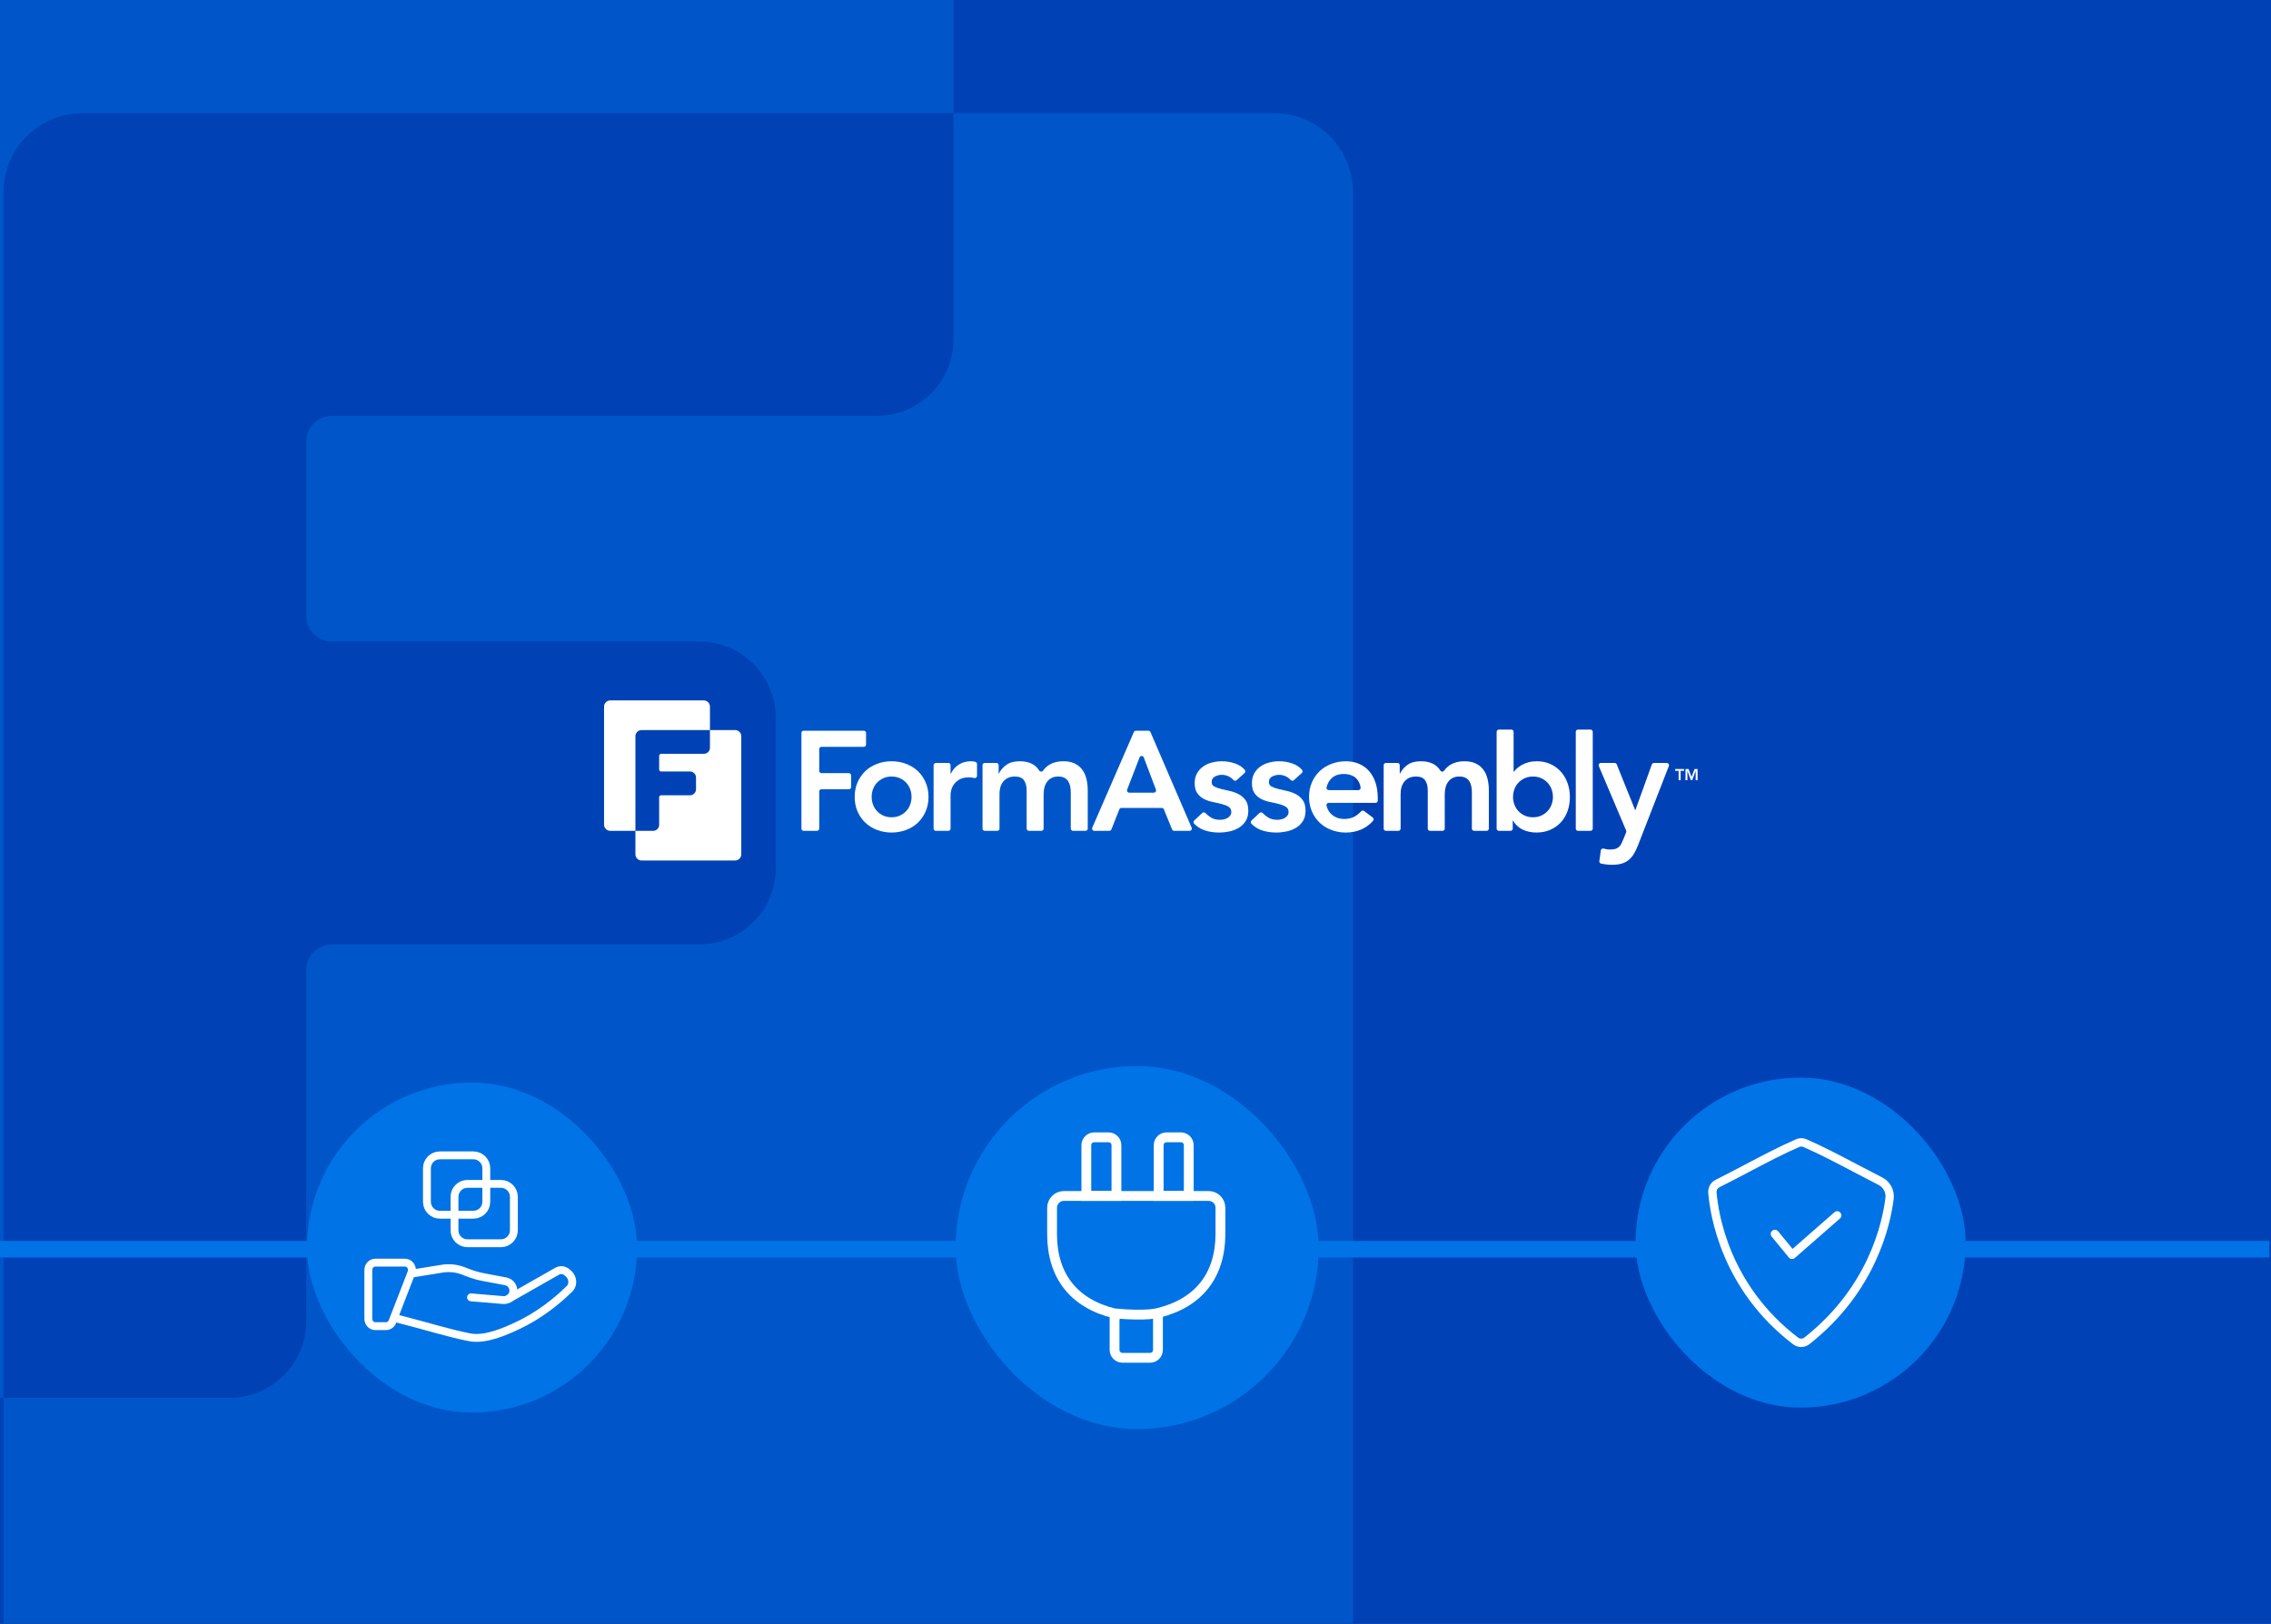
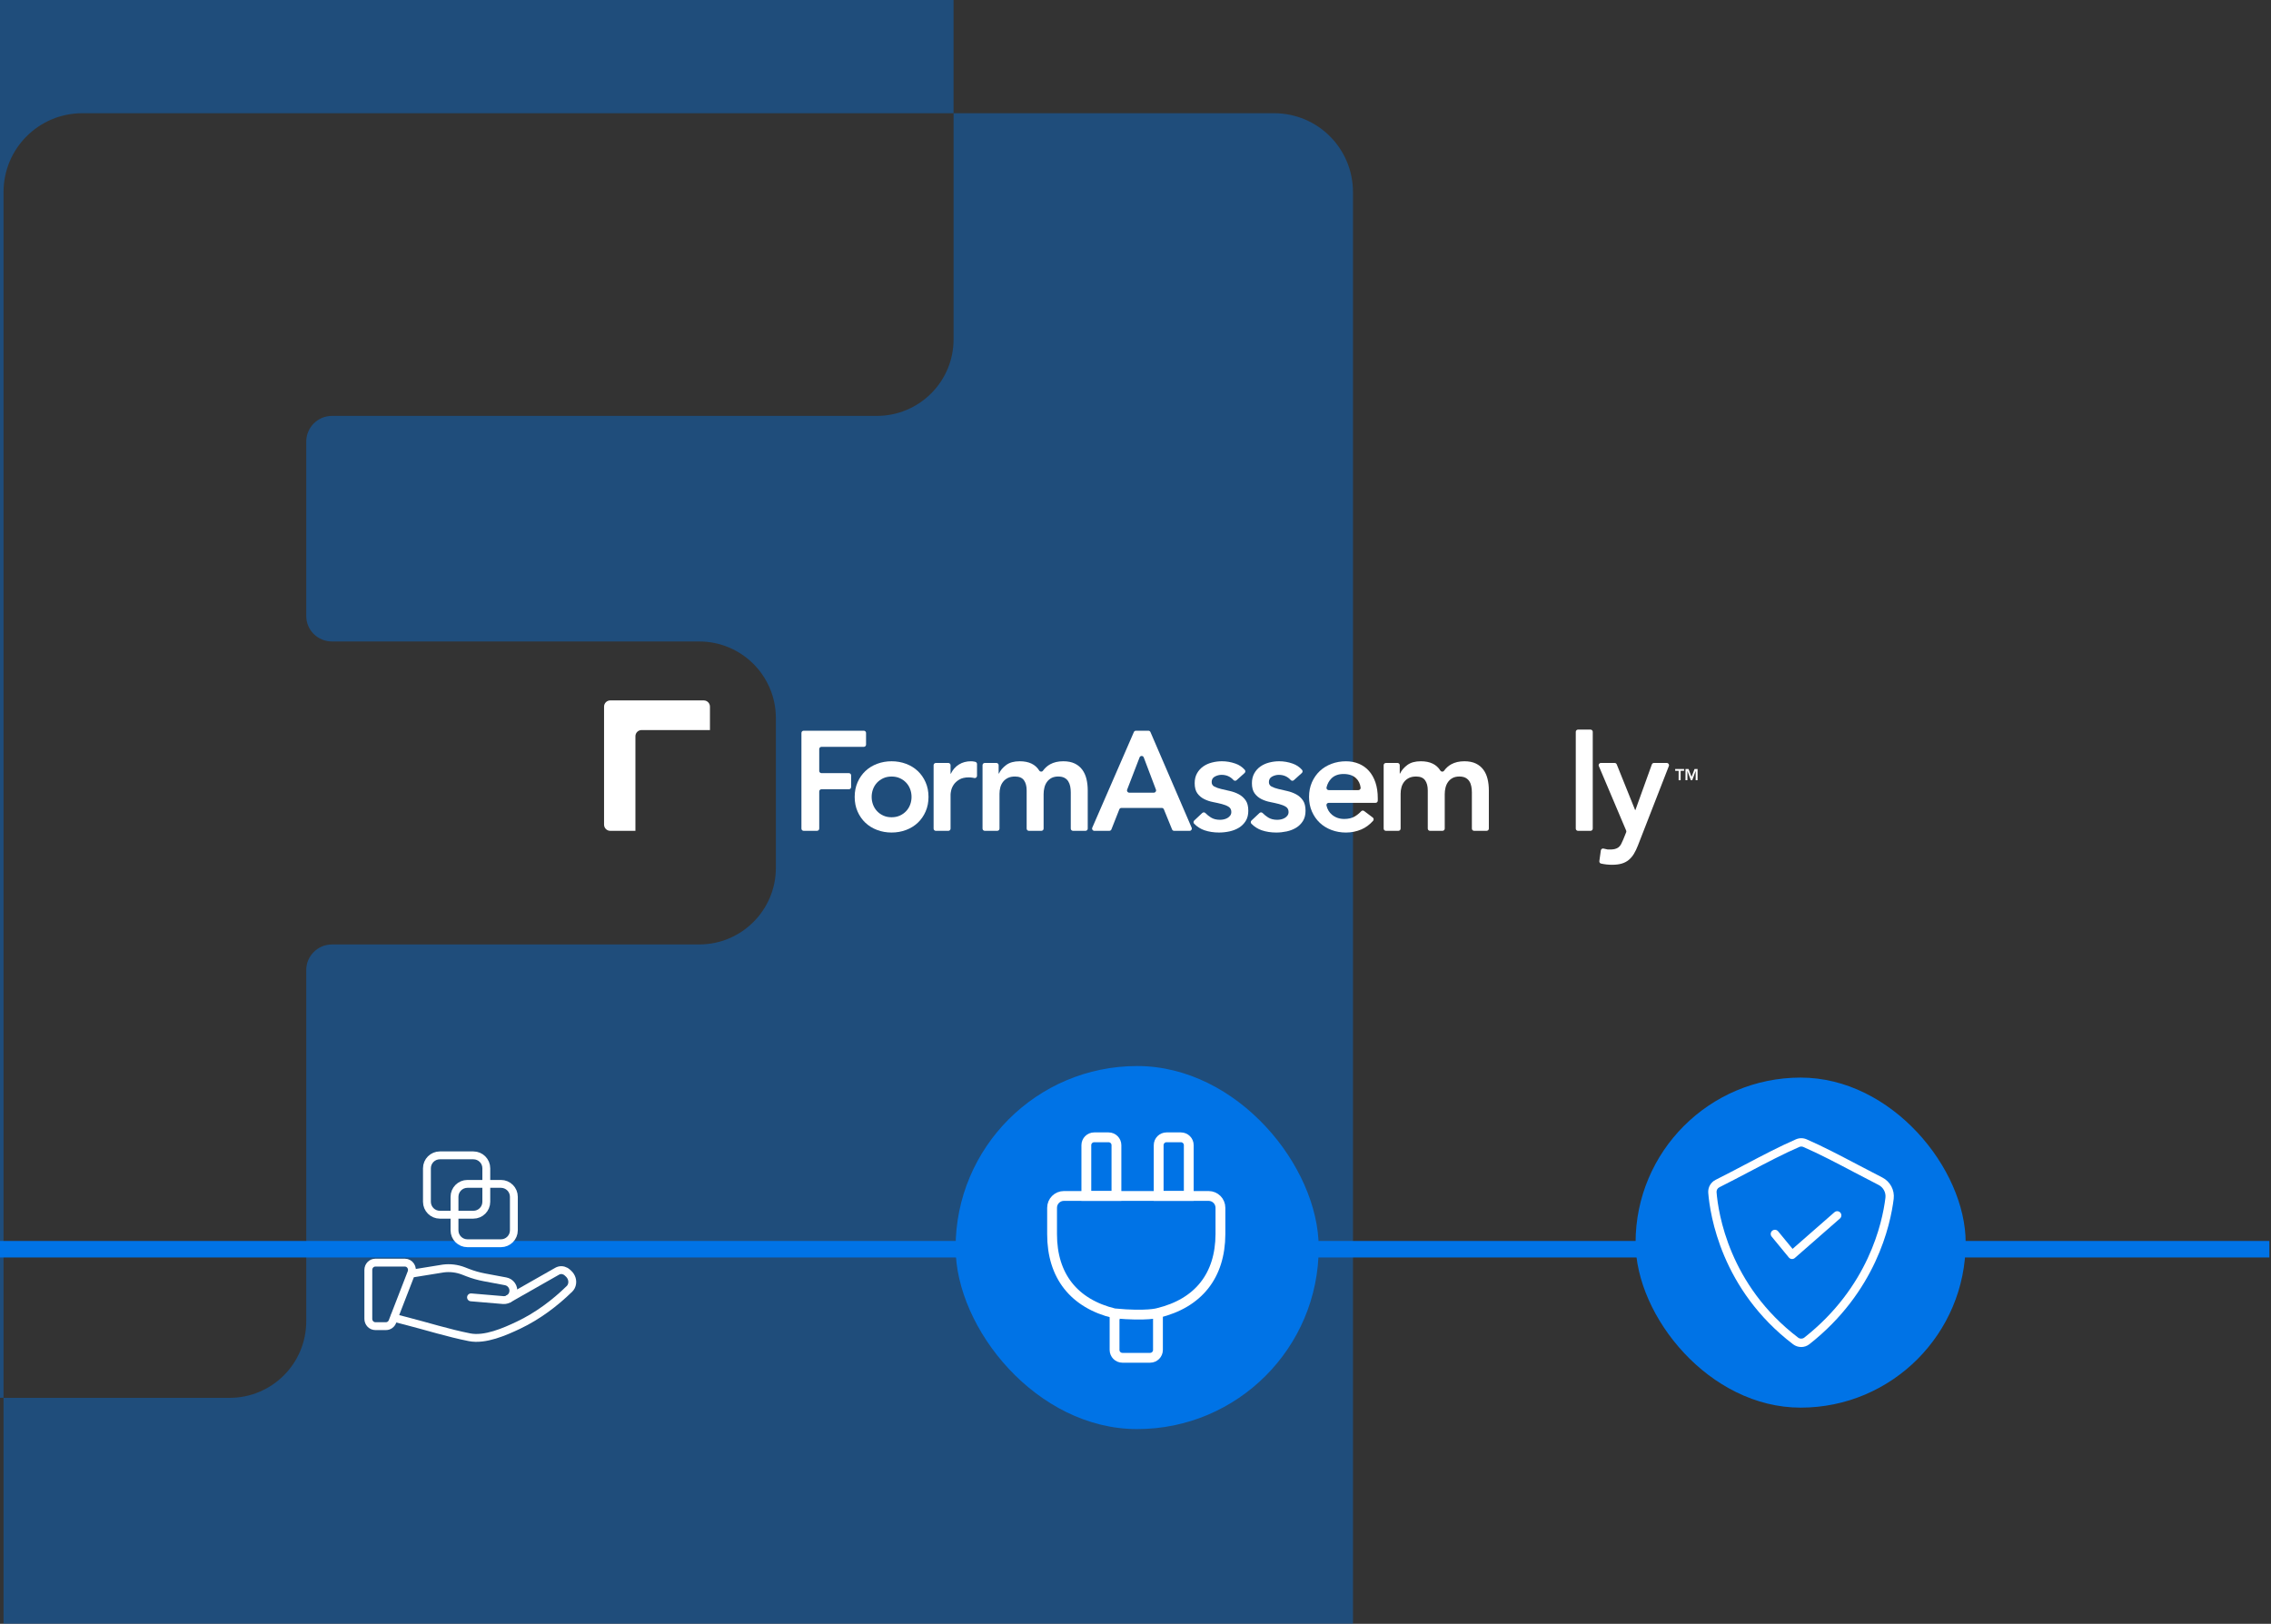
<svg xmlns="http://www.w3.org/2000/svg" width="688" height="492" viewBox="0 0 688 492" fill="none">
  <rect x="0" y="0" width="688" height="492" fill="#333333" stroke="none" />
  <g clip-path="url(#clip0_985_2189)">
-     <rect width="688" height="492" fill="#0042B6" />
    <g style="mix-blend-mode:multiply" opacity="0.4">
      <path d="M385.97 34.302H288.884V102.796C288.884 115.632 278.487 126.007 265.651 126.007H100.597C96.264 126.007 92.776 129.495 92.776 133.827V186.611C92.776 190.943 96.264 194.363 100.597 194.363H211.818C224.655 194.363 235.052 204.76 235.052 217.597V262.925C235.052 275.761 224.655 286.158 211.818 286.158H100.597C96.264 286.158 92.776 289.647 92.776 293.911V400.321C92.776 413.158 82.379 423.532 69.565 423.532H1.072V514.051C1.072 527.298 11.742 537.969 24.99 537.969H385.97C399.217 537.969 409.887 527.298 409.887 514.051V58.22C409.887 44.973 399.217 34.302 385.97 34.302Z" fill="#0073E6" />
      <path d="M24.989 34.302H288.884V-56.285C288.884 -69.463 278.145 -80.203 264.898 -80.203H-96.014C-109.261 -80.203 -120 -69.463 -120 -56.285V399.523C-120 412.77 -109.261 423.51 -96.014 423.51H1.071V58.22C1.071 44.973 11.742 34.302 24.989 34.302Z" fill="#0073E6" />
    </g>
-     <path d="M222.698 221.201H215.08V226.574C215.08 227.582 214.265 228.396 213.258 228.396H200.308C199.968 228.396 199.694 228.669 199.694 229.009V233.15C199.694 233.49 199.968 233.759 200.308 233.759H209.034C210.041 233.759 210.857 234.574 210.857 235.582V239.138C210.857 240.145 210.041 240.961 209.034 240.961H200.308C199.968 240.961 199.694 241.235 199.694 241.569V249.918C199.694 250.925 198.878 251.739 197.873 251.739H192.499V258.841C192.499 259.88 193.336 260.718 194.376 260.718H222.698C223.737 260.718 224.574 259.88 224.574 258.841V223.077C224.574 222.038 223.737 221.201 222.698 221.201Z" fill="white" />
    <path d="M194.376 221.201H215.08V214.093C215.08 213.059 214.238 212.217 213.198 212.217H184.882C183.843 212.217 183 213.059 183 214.093V249.855C183 250.895 183.843 251.737 184.882 251.737H192.499V223.077C192.499 222.038 193.336 221.201 194.376 221.201Z" fill="white" />
    <path d="M243.468 221.401H261.694C262.068 221.401 262.37 221.703 262.37 222.077V225.61C262.37 225.984 262.068 226.286 261.694 226.286H248.864C248.49 226.286 248.187 226.589 248.187 226.963V233.576C248.187 233.95 248.49 234.252 248.864 234.252H257.17C257.543 234.252 257.846 234.555 257.846 234.929V238.462C257.846 238.836 257.543 239.138 257.17 239.138H248.864C248.49 239.138 248.187 239.44 248.187 239.814V251.057C248.187 251.431 247.885 251.734 247.511 251.734H243.47C243.096 251.734 242.794 251.431 242.794 251.057V222.077C242.794 221.703 243.096 221.401 243.47 221.401H243.468Z" fill="white" />
    <path d="M258.926 241.455C258.926 239.823 259.22 238.347 259.803 237.018C260.39 235.691 261.182 234.555 262.18 233.61C263.18 232.669 264.365 231.941 265.737 231.426C267.107 230.913 268.565 230.657 270.107 230.657C271.649 230.657 273.109 230.913 274.481 231.426C275.851 231.943 277.034 232.671 278.037 233.61C279.037 234.555 279.828 235.691 280.411 237.018C280.998 238.349 281.291 239.823 281.291 241.455C281.291 243.086 280.998 244.557 280.411 245.888C279.828 247.215 279.035 248.351 278.037 249.295C277.034 250.236 275.853 250.964 274.481 251.48C273.11 251.993 271.653 252.249 270.107 252.249C268.561 252.249 267.109 251.993 265.737 251.48C264.366 250.963 263.18 250.235 262.18 249.295C261.18 248.351 260.39 247.215 259.803 245.888C259.22 244.557 258.926 243.083 258.926 241.455ZM264.069 241.455C264.069 242.254 264.204 243.023 264.474 243.766C264.746 244.508 265.146 245.167 265.674 245.739C266.202 246.308 266.837 246.764 267.581 247.106C268.323 247.451 269.168 247.623 270.107 247.623C271.046 247.623 271.894 247.451 272.638 247.106C273.381 246.764 274.017 246.306 274.545 245.739C275.073 245.167 275.474 244.508 275.746 243.766C276.017 243.023 276.15 242.254 276.15 241.455C276.15 240.655 276.016 239.882 275.746 239.14C275.474 238.397 275.073 237.739 274.545 237.167C274.017 236.598 273.382 236.142 272.638 235.8C271.896 235.455 271.051 235.283 270.107 235.283C269.162 235.283 268.323 235.455 267.581 235.8C266.839 236.142 266.202 236.6 265.674 237.167C265.146 237.739 264.746 238.397 264.474 239.14C264.202 239.882 264.069 240.651 264.069 241.455Z" fill="white" />
    <path d="M283.509 231.17H287.295C287.669 231.17 287.971 231.473 287.971 231.846V234.428H288.057C288.629 233.227 289.443 232.299 290.502 231.641C291.558 230.982 292.772 230.657 294.145 230.657C294.456 230.657 294.765 230.687 295.066 230.743C295.193 230.766 295.32 230.793 295.45 230.823C295.762 230.895 295.987 231.167 295.987 231.487V235.074C295.987 235.499 295.597 235.821 295.18 235.734C295.026 235.702 294.873 235.673 294.721 235.648C294.307 235.578 293.899 235.541 293.502 235.541C292.302 235.541 291.34 235.764 290.611 236.206C289.883 236.648 289.325 237.158 288.939 237.727C288.552 238.299 288.297 238.871 288.166 239.444C288.039 240.013 287.973 240.444 287.973 240.727V251.063C287.973 251.437 287.67 251.739 287.297 251.739H283.511C283.137 251.739 282.835 251.437 282.835 251.063V231.846C282.835 231.473 283.137 231.17 283.511 231.17H283.509Z" fill="white" />
    <path d="M298.329 231.17H301.862C302.236 231.17 302.538 231.473 302.538 231.846V234.383H302.624C303.08 233.413 303.817 232.548 304.828 231.789C305.842 231.034 307.205 230.655 308.923 230.655C311.697 230.655 313.672 231.596 314.84 233.476C315.089 233.875 315.667 233.918 315.946 233.541C316.572 232.691 317.3 232.036 318.134 231.576C319.245 230.963 320.576 230.655 322.118 230.655C323.488 230.655 324.644 230.886 325.588 231.338C326.533 231.795 327.293 232.428 327.881 233.226C328.465 234.025 328.889 234.961 329.144 236.031C329.4 237.1 329.531 238.252 329.531 239.48V251.057C329.531 251.431 329.229 251.734 328.855 251.734H325.066C324.692 251.734 324.39 251.431 324.39 251.057V240.081C324.39 239.453 324.334 238.843 324.218 238.26C324.103 237.673 323.901 237.159 323.615 236.714C323.332 236.272 322.946 235.923 322.459 235.666C321.973 235.41 321.345 235.279 320.576 235.279C319.806 235.279 319.096 235.431 318.54 235.728C317.982 236.029 317.526 236.431 317.17 236.929C316.814 237.43 316.556 237.998 316.4 238.642C316.241 239.285 316.162 239.936 316.162 240.594V251.057C316.162 251.431 315.86 251.734 315.486 251.734H311.701C311.327 251.734 311.025 251.431 311.025 251.057V239.48C311.025 238.193 310.749 237.172 310.211 236.417C309.665 235.659 308.765 235.279 307.509 235.279C306.651 235.279 305.93 235.424 305.347 235.707C304.76 235.993 304.277 236.379 303.891 236.866C303.504 237.353 303.225 237.907 303.055 238.535C302.883 239.167 302.799 239.821 302.799 240.508V251.057C302.799 251.431 302.497 251.734 302.123 251.734H298.334C297.96 251.734 297.658 251.431 297.658 251.057V231.846C297.658 231.473 297.96 231.17 298.334 231.17H298.329Z" fill="white" />
    <path d="M344.128 221.401H347.91C348.18 221.401 348.425 221.562 348.531 221.811L361.015 250.793C361.209 251.24 360.879 251.737 360.395 251.737H355.706C355.43 251.737 355.184 251.571 355.08 251.315L352.595 245.217C352.491 244.963 352.243 244.794 351.969 244.794H339.731C339.454 244.794 339.203 244.964 339.101 245.222L336.701 251.306C336.599 251.565 336.348 251.734 336.071 251.734H331.522C331.035 251.734 330.706 251.235 330.901 250.787L343.507 221.805C343.615 221.558 343.858 221.399 344.128 221.399V221.401ZM350.194 239.254L346.498 229.487C346.278 228.905 345.457 228.904 345.234 229.483L341.47 239.251C341.298 239.694 341.625 240.17 342.101 240.17H349.563C350.037 240.17 350.364 239.696 350.196 239.254H350.194Z" fill="white" />
    <path d="M374.629 236.394C374.35 236.644 373.924 236.616 373.672 236.337C372.726 235.292 371.527 234.769 370.073 234.769C369.386 234.769 368.717 234.941 368.059 235.283C367.4 235.625 367.075 236.183 367.075 236.956C367.075 237.583 367.347 238.041 367.889 238.326C368.431 238.612 369.114 238.854 369.944 239.054C370.772 239.254 371.665 239.458 372.624 239.675C373.579 239.889 374.47 240.217 375.3 240.659C376.128 241.1 376.815 241.71 377.359 242.48C377.901 243.252 378.173 244.308 378.173 245.65C378.173 246.88 377.91 247.916 377.382 248.757C376.851 249.601 376.168 250.281 375.323 250.793C374.479 251.306 373.533 251.676 372.474 251.907C371.418 252.134 370.359 252.249 369.304 252.249C367.706 252.249 366.234 252.018 364.892 251.565C363.751 251.177 362.715 250.523 361.781 249.599C361.506 249.326 361.504 248.879 361.787 248.614L364.225 246.326C364.488 246.079 364.903 246.077 365.157 246.333C365.687 246.866 366.246 247.317 366.839 247.685C367.597 248.158 368.518 248.392 369.602 248.392C369.975 248.392 370.357 248.351 370.758 248.265C371.159 248.179 371.531 248.034 371.873 247.837C372.214 247.637 372.493 247.385 372.708 247.086C372.919 246.786 373.028 246.435 373.028 246.034C373.028 245.32 372.756 244.793 372.214 244.451C371.672 244.106 370.989 243.827 370.159 243.616C369.33 243.401 368.438 243.199 367.479 243.013C366.52 242.827 365.629 242.53 364.799 242.113C363.971 241.7 363.288 241.12 362.744 240.378C362.202 239.635 361.93 238.608 361.93 237.294C361.93 236.152 362.164 235.161 362.636 234.317C363.109 233.473 363.729 232.782 364.502 232.24C365.271 231.698 366.155 231.295 367.159 231.04C368.159 230.78 369.173 230.653 370.198 230.653C371.568 230.653 372.926 230.888 374.271 231.36C375.397 231.755 376.341 232.387 377.107 233.256C377.352 233.535 377.327 233.963 377.051 234.211L374.631 236.39L374.629 236.394Z" fill="white" />
    <path d="M391.971 236.394C391.692 236.646 391.264 236.616 391.014 236.337C390.069 235.292 388.87 234.771 387.414 234.771C386.731 234.771 386.058 234.943 385.4 235.285C384.742 235.626 384.416 236.185 384.416 236.957C384.416 237.585 384.688 238.043 385.23 238.328C385.772 238.614 386.461 238.855 387.289 239.056C388.114 239.256 389.01 239.46 389.965 239.676C390.924 239.891 391.815 240.218 392.645 240.66C393.473 241.102 394.157 241.712 394.701 242.481C395.243 243.254 395.514 244.31 395.514 245.651C395.514 246.882 395.251 247.918 394.724 248.759C394.196 249.603 393.509 250.283 392.668 250.794C391.824 251.308 390.874 251.678 389.819 251.909C388.76 252.136 387.704 252.251 386.649 252.251C385.048 252.251 383.575 252.02 382.234 251.567C381.096 251.179 380.06 250.524 379.126 249.601C378.851 249.328 378.849 248.88 379.132 248.616L381.57 246.328C381.833 246.081 382.248 246.079 382.502 246.335C383.031 246.868 383.591 247.319 384.184 247.687C384.938 248.159 385.86 248.394 386.944 248.394C387.316 248.394 387.702 248.353 388.103 248.267C388.5 248.181 388.872 248.036 389.214 247.839C389.559 247.639 389.838 247.387 390.049 247.088C390.264 246.787 390.373 246.437 390.373 246.036C390.373 245.322 390.101 244.794 389.559 244.453C389.017 244.108 388.328 243.828 387.5 243.617C386.672 243.403 385.779 243.201 384.824 243.015C383.865 242.828 382.974 242.532 382.144 242.115C381.316 241.701 380.629 241.122 380.089 240.379C379.543 239.637 379.271 238.61 379.271 237.295C379.271 236.154 379.509 235.163 379.981 234.319C380.454 233.474 381.074 232.784 381.844 232.242C382.616 231.7 383.5 231.297 384.5 231.041C385.5 230.782 386.514 230.655 387.543 230.655C388.913 230.655 390.271 230.889 391.613 231.362C392.738 231.757 393.683 232.388 394.448 233.258C394.693 233.537 394.668 233.964 394.393 234.213L391.972 236.392L391.971 236.394Z" fill="white" />
    <path d="M402.52 243.254C402.091 243.254 401.758 243.651 401.856 244.07C402.125 245.226 402.677 246.154 403.516 246.852C404.545 247.71 405.787 248.138 407.243 248.138C408.529 248.138 409.606 247.875 410.479 247.347C411.18 246.922 411.813 246.406 412.375 245.803C412.608 245.553 412.996 245.526 413.268 245.734L415.88 247.705C416.2 247.947 416.237 248.41 415.969 248.709C414.896 249.898 413.715 250.764 412.427 251.31C410.94 251.938 409.388 252.254 407.756 252.254C406.214 252.254 404.758 251.998 403.386 251.485C402.015 250.968 400.829 250.24 399.829 249.301C398.829 248.356 398.039 247.22 397.452 245.893C396.869 244.562 396.575 243.088 396.575 241.46C396.575 239.832 396.869 238.353 397.452 237.024C398.039 235.696 398.831 234.56 399.829 233.616C400.829 232.675 402.014 231.947 403.386 231.431C404.756 230.918 406.214 230.662 407.756 230.662C409.187 230.662 410.491 230.911 411.676 231.414C412.862 231.911 413.876 232.632 414.719 233.576C415.563 234.521 416.219 235.684 416.692 237.07C417.16 238.456 417.398 240.047 417.398 241.845V242.583C417.398 242.957 417.096 243.26 416.722 243.26H402.52V243.254ZM411.527 239.397C411.931 239.397 412.253 239.043 412.202 238.642C412.051 237.483 411.6 236.542 410.844 235.82C409.93 234.95 408.659 234.515 407.028 234.515C405.486 234.515 404.268 234.957 403.368 235.843C402.64 236.557 402.141 237.465 401.872 238.571C401.77 238.993 402.101 239.399 402.534 239.399H411.527V239.397Z" fill="white" />
    <path d="M419.847 231.17H423.377C423.751 231.17 424.053 231.473 424.053 231.846V234.383H424.139C424.595 233.413 425.332 232.548 426.346 231.789C427.361 231.034 428.724 230.655 430.438 230.655C433.216 230.655 435.187 231.596 436.359 233.476C436.607 233.875 437.185 233.918 437.464 233.539C438.089 232.689 438.817 232.034 439.65 231.576C440.765 230.963 442.092 230.655 443.634 230.655C445.005 230.655 446.166 230.886 447.105 231.338C448.049 231.795 448.815 232.428 449.398 233.226C449.985 234.025 450.405 234.961 450.661 236.031C450.92 237.1 451.047 238.252 451.047 239.48V251.057C451.047 251.431 450.745 251.734 450.371 251.734H446.582C446.208 251.734 445.906 251.431 445.906 251.057V240.081C445.906 239.453 445.851 238.843 445.734 238.26C445.623 237.673 445.423 237.159 445.137 236.714C444.851 236.272 444.464 235.923 443.981 235.666C443.495 235.41 442.867 235.279 442.094 235.279C441.321 235.279 440.618 235.431 440.062 235.728C439.504 236.029 439.047 236.431 438.691 236.929C438.332 237.43 438.074 237.998 437.919 238.642C437.763 239.285 437.684 239.936 437.684 240.594V251.057C437.684 251.431 437.382 251.734 437.008 251.734H433.219C432.845 251.734 432.543 251.431 432.543 251.057V239.48C432.543 238.193 432.271 237.172 431.729 236.417C431.187 235.659 430.287 235.279 429.031 235.279C428.173 235.279 427.452 235.424 426.865 235.707C426.282 235.993 425.795 236.379 425.409 236.866C425.026 237.353 424.747 237.907 424.573 238.535C424.402 239.167 424.318 239.821 424.318 240.508V251.057C424.318 251.431 424.015 251.734 423.641 251.734H419.856C419.482 251.734 419.18 251.431 419.18 251.057V231.846C419.18 231.473 419.482 231.17 419.856 231.17H419.847Z" fill="white" />
-     <path d="M454.083 221.063H457.869C458.243 221.063 458.545 221.365 458.545 221.739V233.786H458.675C458.931 233.44 459.259 233.091 459.659 232.734C460.06 232.378 460.543 232.043 461.116 231.727C461.688 231.415 462.346 231.154 463.089 230.957C463.827 230.757 464.686 230.657 465.656 230.657C467.112 230.657 468.457 230.936 469.684 231.492C470.915 232.05 471.962 232.811 472.835 233.786C473.704 234.755 474.384 235.9 474.867 237.211C475.353 238.526 475.595 239.939 475.595 241.455C475.595 242.97 475.368 244.383 474.912 245.694C474.455 247.009 473.783 248.15 472.897 249.12C472.014 250.093 470.938 250.855 469.683 251.413C468.427 251.972 467.012 252.249 465.443 252.249C463.987 252.249 462.631 251.963 461.37 251.394C460.114 250.821 459.114 249.907 458.371 248.651H458.285V251.059C458.285 251.433 457.983 251.735 457.609 251.735H454.08C453.706 251.735 453.404 251.433 453.404 251.059V221.739C453.404 221.365 453.706 221.063 454.08 221.063H454.083ZM470.459 241.456C470.459 240.653 470.321 239.884 470.051 239.142C469.779 238.399 469.382 237.741 468.851 237.168C468.323 236.6 467.688 236.143 466.944 235.802C466.201 235.456 465.361 235.285 464.418 235.285C463.475 235.285 462.634 235.456 461.892 235.802C461.15 236.143 460.513 236.601 459.985 237.168C459.454 237.741 459.056 238.399 458.785 239.142C458.513 239.884 458.377 240.653 458.377 241.456C458.377 242.26 458.514 243.025 458.785 243.768C459.056 244.51 459.454 245.168 459.985 245.741C460.513 246.31 461.148 246.766 461.892 247.108C462.634 247.453 463.475 247.625 464.418 247.625C465.361 247.625 466.201 247.453 466.944 247.108C467.686 246.766 468.323 246.308 468.851 245.741C469.382 245.168 469.779 244.51 470.051 243.768C470.323 243.025 470.459 242.256 470.459 241.456Z" fill="white" />
    <path d="M478.058 221.063H481.847C482.221 221.063 482.523 221.365 482.523 221.739V251.061C482.523 251.435 482.221 251.737 481.847 251.737H478.058C477.684 251.737 477.382 251.435 477.382 251.061V221.739C477.382 221.365 477.684 221.063 478.058 221.063Z" fill="white" />
    <path d="M484.983 231.17H489.16C489.436 231.17 489.684 231.338 489.788 231.594L495.359 245.438H495.444L500.427 231.617C500.523 231.349 500.777 231.17 501.063 231.17H504.953C505.428 231.17 505.756 231.65 505.584 232.093L496.219 256.149C495.847 257.122 495.439 257.97 494.997 258.698C494.555 259.426 494.035 260.043 493.437 260.54C492.834 261.041 492.13 261.413 491.316 261.655C490.502 261.896 489.521 262.02 488.38 262.02C487.239 262.02 486.128 261.898 485.033 261.653C484.693 261.578 484.475 261.245 484.523 260.902L484.972 257.669C485.03 257.263 485.428 257.004 485.824 257.113C486.176 257.209 486.543 257.292 486.928 257.363C486.962 257.37 486.997 257.374 487.031 257.376C487.954 257.43 488.711 257.374 489.282 257.226C489.709 257.111 490.072 256.932 490.375 256.687C490.675 256.446 490.924 256.133 491.126 255.746C491.326 255.36 491.539 254.895 491.768 254.353L492.648 252.17C492.715 252.004 492.715 251.818 492.645 251.653L484.368 232.113C484.178 231.668 484.505 231.172 484.99 231.172L484.983 231.17Z" fill="white" />
    <path d="M508.543 233.549H507.5V233.002H510.19V233.549H509.147V236.403H508.543V233.549Z" fill="white" />
    <path d="M510.618 233H511.541L512.45 235.383L513.368 233H514.28V236.401H513.704V233.576H513.695L512.663 236.401H512.241L511.208 233.576H511.199V236.401H510.623V233H510.618Z" fill="white" />
    <path d="M-3 378.5H687.5" stroke="#0073E6" stroke-width="5" />
    <rect x="289.5" y="323" width="110" height="110" rx="55" fill="#0073E6" />
    <g clip-path="url(#clip1_985_2189)">
      <path d="M337.655 397.961C325.358 394.986 318.718 386.586 318.727 373.932V365.953C318.727 363.968 320.334 362.362 322.319 362.362H366.14C368.125 362.362 369.731 363.968 369.731 365.953V373.932C369.676 386.535 363.049 394.863 350.803 397.821C350.803 397.821 347.568 398.85 337.655 397.957V397.961Z" stroke="white" stroke-width="2.976" stroke-miterlimit="10" />
      <path d="M331.488 344.598H335.845C337.158 344.598 338.225 345.665 338.225 346.978V362.362H329.107V346.978C329.107 345.665 330.174 344.598 331.488 344.598Z" stroke="white" stroke-width="2.976" stroke-miterlimit="10" />
      <path d="M353.4 344.598H357.757C359.071 344.598 360.137 345.665 360.137 346.978V362.362H351.02V346.978C351.02 345.665 352.087 344.598 353.4 344.598Z" stroke="white" stroke-width="2.976" stroke-miterlimit="10" />
      <path d="M337.655 398.459V409.018C337.655 410.331 338.722 411.398 340.036 411.398H348.422C349.736 411.398 350.803 410.331 350.803 409.018V398.319" stroke="white" stroke-width="2.976" stroke-miterlimit="10" />
    </g>
-     <rect x="93" y="328" width="100" height="100" rx="50" fill="#0073E6" />
    <g clip-path="url(#clip2_985_2189)">
      <path d="M113.71 382.567H122.67C124.176 382.567 125.204 384.151 124.642 385.606L118.898 400.426C118.575 401.264 117.794 401.809 116.926 401.809H113.71C112.534 401.809 111.584 400.818 111.584 399.598V384.778C111.584 383.559 112.534 382.567 113.71 382.567Z" stroke="white" stroke-width="2.385" stroke-miterlimit="10" />
      <path d="M125.365 385.787L134.28 384.346C136.359 384.076 138.468 384.332 140.42 385.092L141.673 385.579C143.309 386.216 145.002 386.696 146.729 387.02L153.175 388.226C154.708 388.512 155.737 389.967 155.492 391.507C155.263 392.962 153.965 394.004 152.497 393.915L142.695 393.088" stroke="white" stroke-width="2.385" stroke-miterlimit="10" stroke-linecap="round" />
      <path d="M153.829 393.677C153.829 393.677 164.36 387.691 168.758 385.19C169.63 384.693 170.513 384.73 171.405 385.214C171.606 385.323 171.968 385.647 172.291 385.957C173.16 386.792 173.576 388.032 173.266 389.2C173.139 389.677 172.911 390.124 172.553 390.475C168.097 394.846 162.834 398.777 157.093 401.506C152.868 403.516 146.937 406.102 142.259 405.179C135.797 403.904 129.398 401.874 123.021 400.235C121.467 399.837 119.914 399.438 118.364 399.039" stroke="white" stroke-width="2.385" stroke-miterlimit="10" />
      <path d="M143.407 350.062H133.258C131.095 350.062 129.34 351.816 129.34 353.98V364.129C129.34 366.293 131.095 368.047 133.258 368.047H143.407C145.571 368.047 147.325 366.293 147.325 364.129V353.98C147.325 351.816 145.571 350.062 143.407 350.062Z" stroke="white" stroke-width="2.385" stroke-miterlimit="10" stroke-linecap="round" />
      <path d="M151.758 358.705H141.609C139.445 358.705 137.691 360.459 137.691 362.623V372.772C137.691 374.936 139.445 376.69 141.609 376.69H151.758C153.922 376.69 155.676 374.936 155.676 372.772V362.623C155.676 360.459 153.922 358.705 151.758 358.705Z" stroke="white" stroke-width="2.385" stroke-miterlimit="10" stroke-linecap="round" />
    </g>
    <rect x="495.5" y="326.5" width="100" height="100" rx="50" fill="#0073E6" />
    <g clip-path="url(#clip3_985_2189)">
      <path d="M545.668 408.135C544.809 408.135 543.946 407.861 543.224 407.312C521.457 390.732 518.042 368.008 517.515 361.438C517.381 359.781 518.258 358.225 519.746 357.478C522.774 355.958 525.763 354.384 528.648 352.868C534.041 350.034 539.134 347.352 544.087 345.201C545.112 344.753 546.285 344.753 547.31 345.201C552.26 347.356 557.353 350.034 562.746 352.868C565.183 354.15 567.706 355.478 570.251 356.774C572.634 357.987 574.016 360.579 573.695 363.228C572.72 371.199 568.28 391.45 548.166 407.272C547.433 407.85 546.552 408.139 545.668 408.139V408.135ZM545.7 347.388C545.495 347.388 545.293 347.432 545.098 347.515C540.232 349.63 535.178 352.29 529.828 355.103C526.929 356.626 523.933 358.203 520.883 359.734C520.32 360.019 519.987 360.604 520.034 361.232C520.54 367.539 523.821 389.349 544.758 405.298C545.296 405.709 546.072 405.702 546.607 405.283C565.981 390.039 570.255 370.578 571.19 362.918C571.385 361.319 570.551 359.756 569.11 359.023C566.547 357.72 564.021 356.388 561.573 355.103C556.223 352.287 551.173 349.63 546.307 347.515C546.112 347.432 545.906 347.388 545.7 347.388Z" fill="white" />
      <path d="M537.701 373.874L542.91 380.209L556.58 368.246" stroke="white" stroke-width="2.527" stroke-linecap="round" stroke-linejoin="round" />
    </g>
  </g>
  <defs>
    <clipPath id="clip0_985_2189">
      <rect width="688" height="492" fill="white" />
    </clipPath>
    <clipPath id="clip1_985_2189">
      <rect width="53.984" height="69.78" fill="white" transform="translate(317.239 343.11)" />
    </clipPath>
    <clipPath id="clip2_985_2189">
      <rect width="64.169" height="57.696" fill="white" transform="translate(110.391 348.87)" />
    </clipPath>
    <clipPath id="clip3_985_2189">
      <rect width="56.242" height="63.27" fill="white" transform="translate(517.5 344.865)" />
    </clipPath>
  </defs>
</svg>